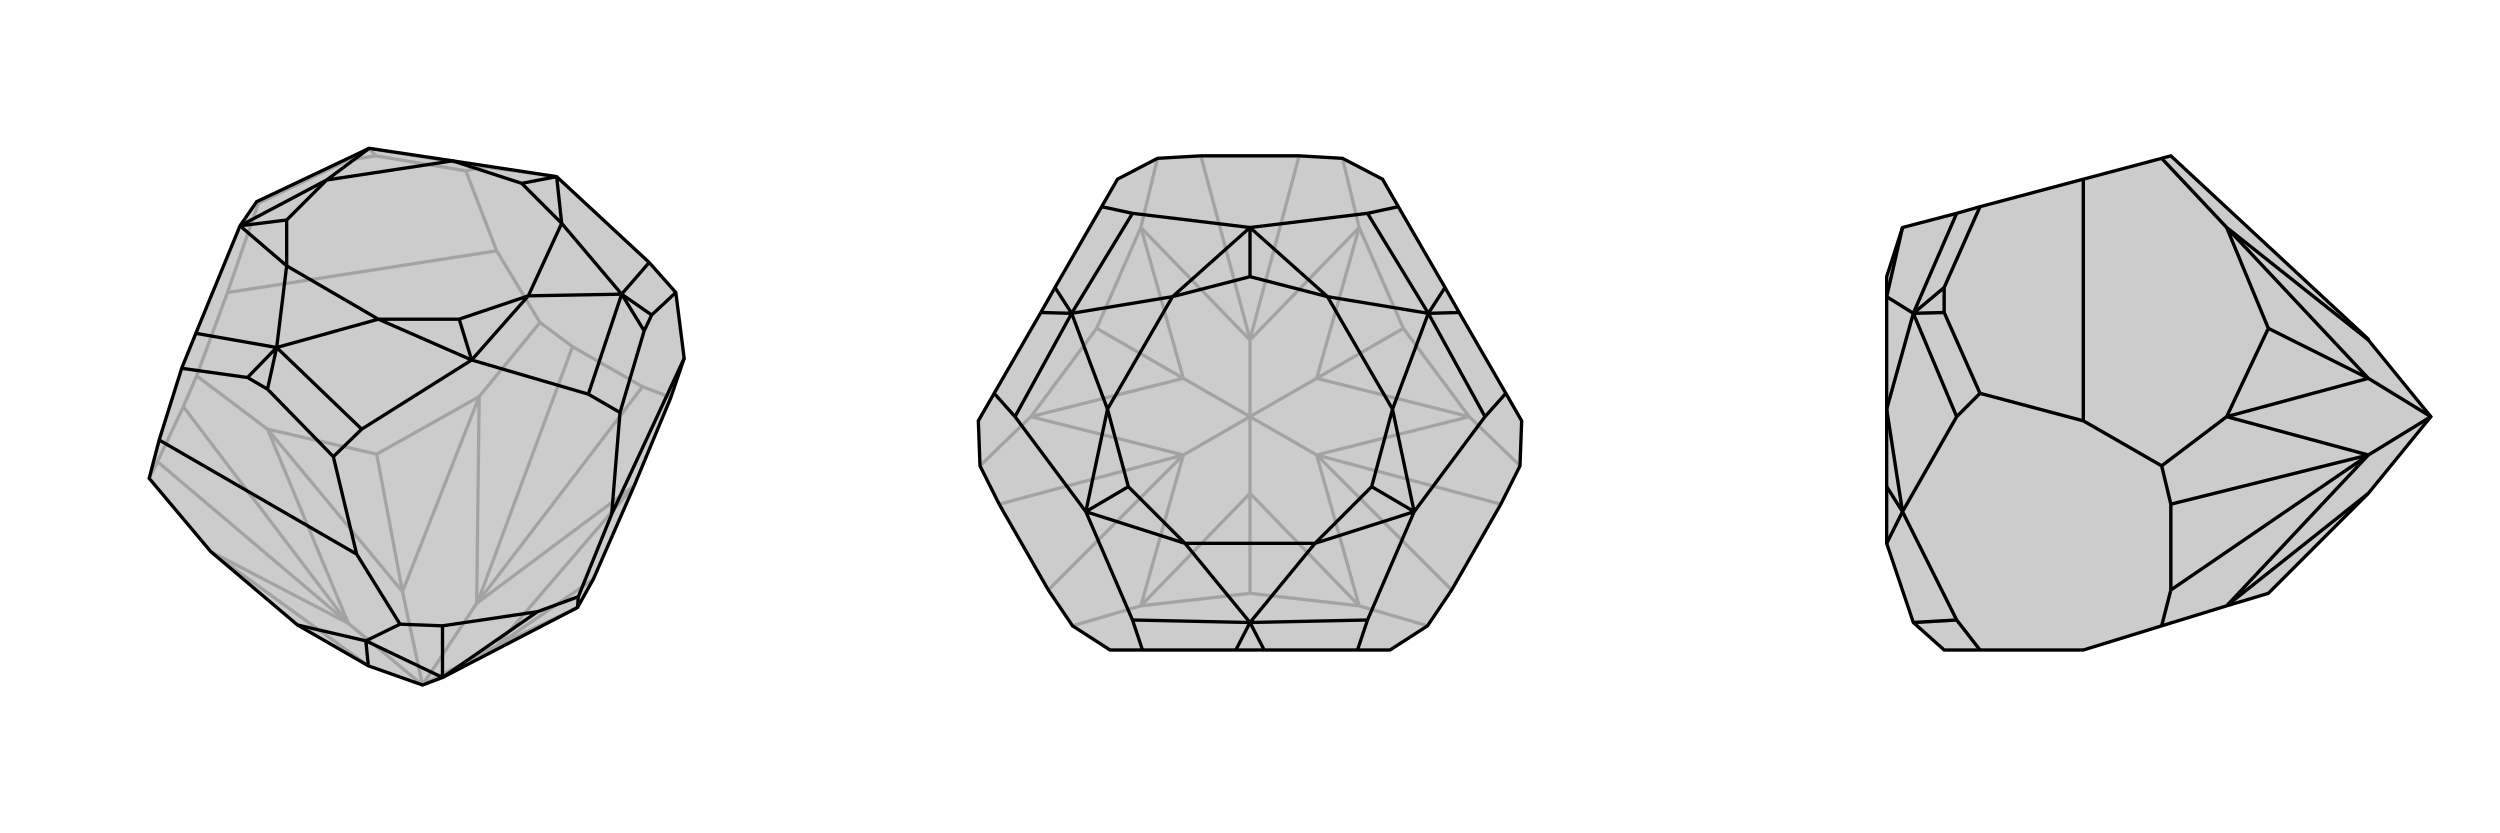
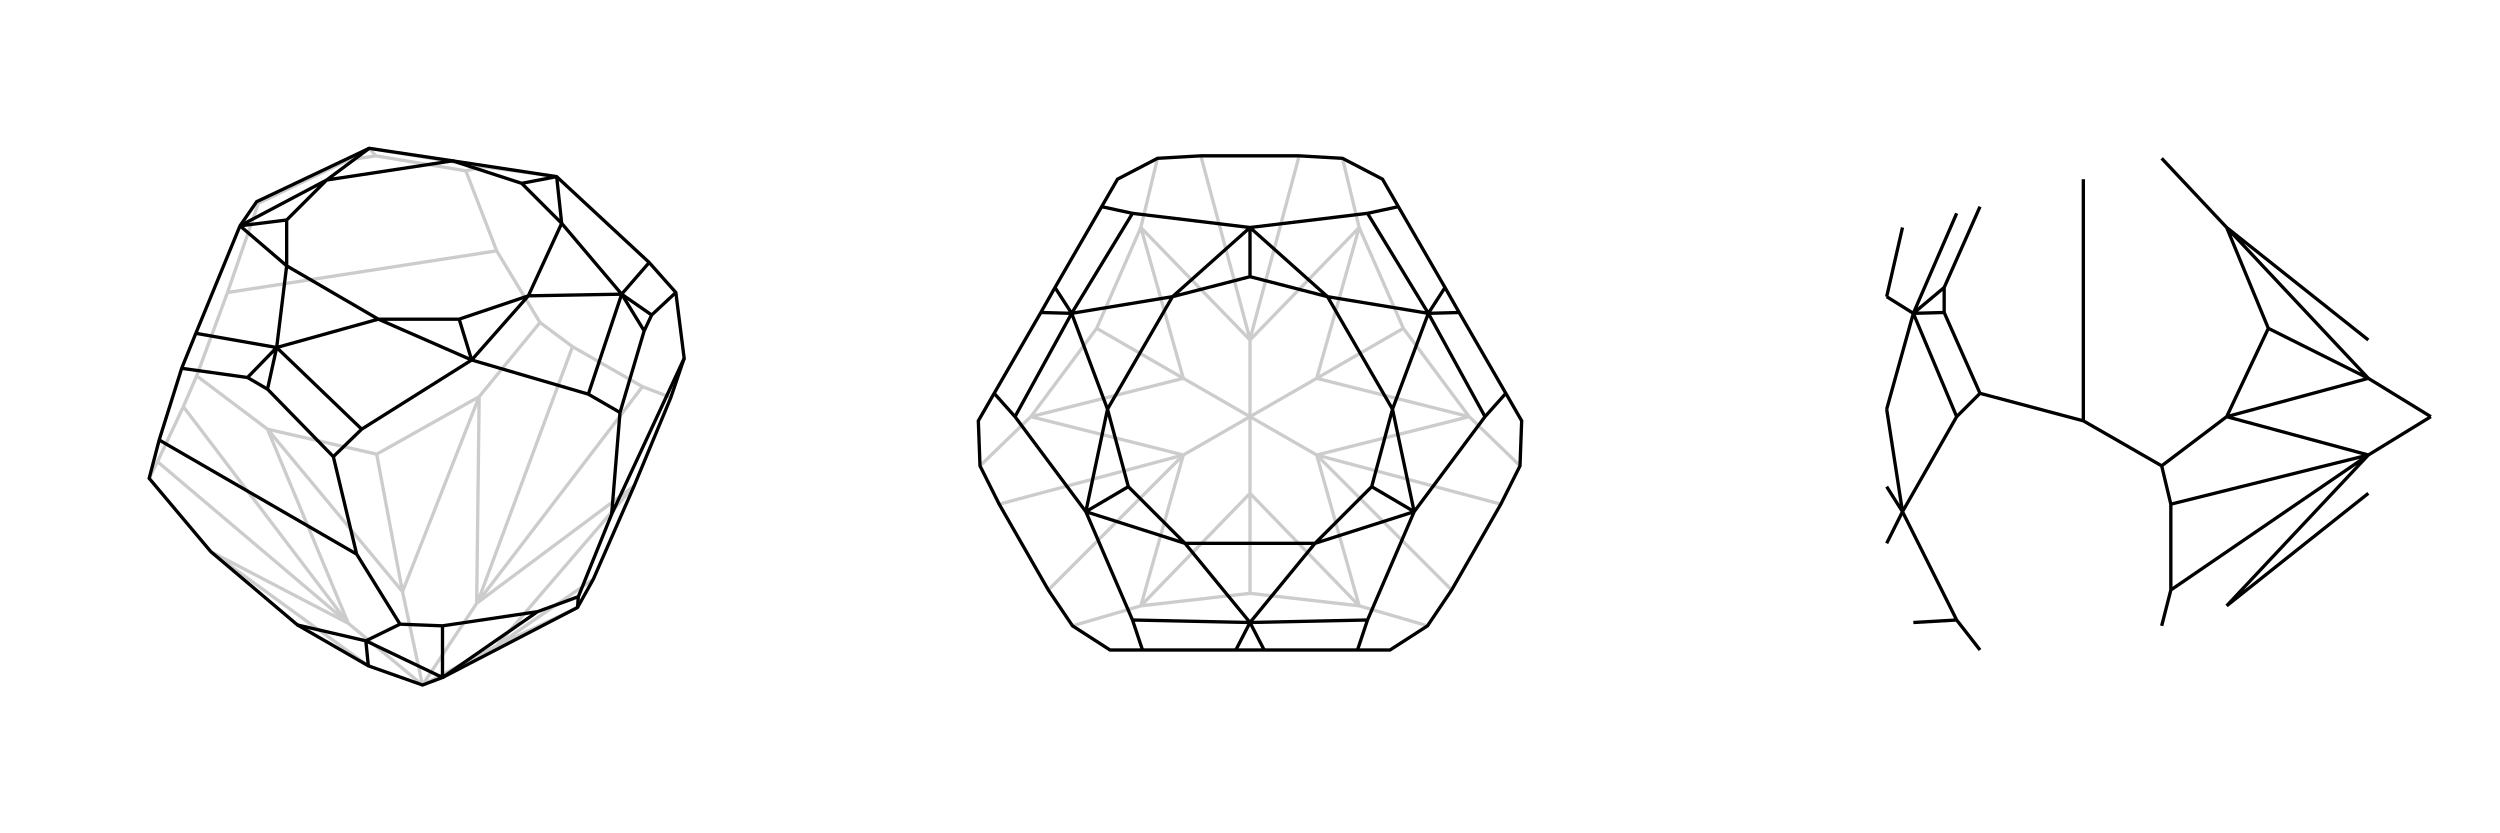
<svg xmlns="http://www.w3.org/2000/svg" viewBox="0 0 3000 1000">
  <g stroke="currentColor" stroke-width="4" fill="none" transform="translate(7 -18)">
-     <path fill="currentColor" stroke="none" fill-opacity=".2" d="M705,713L754,601L798,495L814,448L804,369L772,333L661,230L536,211L436,196L301,260L281,289L228,418L211,460L184,546L172,592L246,680L350,768L435,817L500,840L524,831L686,747z" />
    <path stroke-opacity=".2" d="M589,319L266,369M705,713L589,793M566,741L764,482M568,494L641,405M566,741L680,434M566,741L565,742M568,494L445,563M445,563L314,533M445,563L476,728M314,533L229,469M410,765L213,506M410,765L182,572M410,765L411,766M686,747L589,793M754,601L589,793M754,601L565,742M589,793L500,840M568,494L565,742M568,494L476,728M500,840L565,742M314,533L476,728M314,533L411,766M500,840L476,728M246,680L411,766M246,680L435,817M500,840L411,766M589,319L552,223M589,319L641,405M764,482L680,434M798,495L764,482M641,405L680,434M266,369L303,262M266,369L229,469M213,506L182,572M229,469L213,506M172,592L182,572M411,210L444,205M303,262L411,210M303,262L301,260M411,210L436,196M552,223L444,205M552,223L573,218M444,205L436,196M573,218L661,230M573,218L436,196" />
    <path d="M705,713L754,601L798,495L814,448L804,369L772,333L661,230L536,211L436,196L301,260L281,289L228,418L211,460L184,546L172,592L246,680L350,768L435,817L500,840L524,831L686,747z" />
    <path d="M421,683L184,546M814,448L727,635M432,787L350,768M432,787L473,767M524,831L524,769M686,747L687,734M524,831L638,752M524,831L524,831M432,787L435,817M432,787L524,831M421,683L393,566M727,635L737,513M421,683L473,767M727,635L687,734M524,769L638,752M473,767L524,769M687,734L638,752M775,396L766,415M314,485L290,471M804,369L775,396M775,396L739,371M737,513L766,415M737,513L699,491M766,415L739,371M393,566L314,485M393,566L427,533M314,485L325,435M211,460L290,471M290,471L325,435M772,333L739,371M699,491L559,450M699,491L739,371M427,533L559,450M427,533L325,435M228,418L325,435M739,371L667,286M739,371L627,373M325,435L447,401M325,435L337,337M436,196L385,234M661,230L667,286M559,450L627,373M559,450L447,401M559,450L544,401M281,289L337,337M281,289L385,234M281,289L337,282M661,230L619,238M667,286L627,373M447,401L337,337M385,234L536,211M667,286L619,238M627,373L544,401M447,401L544,401M337,337L337,282M385,234L337,282M536,211L619,238" />
  </g>
  <g stroke="currentColor" stroke-width="4" fill="none" transform="translate(1000 0)">
-     <path fill="currentColor" stroke="none" fill-opacity=".2" d="M611,190L559,187L441,187L389,190L341,215L322,248L266,345L249,375L193,472L174,505L176,559L199,605L258,708L287,751L332,780L371,780L483,780L517,780L629,780L668,780L713,751L742,708L801,605L824,559L826,505L807,472L751,375L734,345L678,248L659,215z" />
    <path stroke-opacity=".2" d="M631,727L500,712M631,727L713,751M580,546L742,708M763,500L824,559M580,546L801,605M580,546L580,546M763,500L684,394M684,394L631,273M684,394L580,454M631,273L611,190M500,407L559,187M369,273L389,190M500,407L441,187M500,407L500,408M369,273L316,394M316,394L237,500M316,394L420,454M237,500L176,559M420,546L199,605M369,727L287,751M420,546L258,708M420,546L420,546M500,712L369,727M500,712L500,592M631,727L500,592M631,727L580,546M763,500L580,546M763,500L580,454M580,546L500,500M631,273L580,454M631,273L500,408M580,454L500,500M369,273L500,408M369,273L420,454M500,500L500,408M237,500L420,454M237,500L420,546M500,500L420,454M369,727L420,546M369,727L500,592M500,592L500,500M500,500L420,546" />
-     <path d="M611,190L559,187L441,187L389,190L341,215L322,248L266,345L249,375L193,472L174,505L176,559L199,605L258,708L287,751L332,780L371,780L483,780L517,780L629,780L668,780L713,751L742,708L801,605L824,559L826,505L807,472L751,375L734,345L678,248L659,215z" />
+     <path d="M611,190L559,187L441,187L389,190L341,215L322,248L266,345L249,375L193,472L174,505L176,559L199,605L258,708L287,751L332,780L371,780L483,780L517,780L629,780L668,780L713,751L742,708L801,605L824,559L826,505L807,472L751,375L734,345L659,215z" />
    <path d="M678,248L641,256M734,345L714,376M807,472L782,500M751,375L714,376M629,780L641,744M517,780L500,747M371,780L359,744M483,780L500,747M193,472L218,500M249,375L286,376M322,248L359,256M266,345L286,376M641,256L500,273M641,256L714,376M782,500L697,614M782,500L714,376M641,744L697,614M641,744L500,747M359,744L303,614M359,744L500,747M218,500L303,614M218,500L286,376M359,256L500,273M359,256L286,376M714,376L593,356M714,376L671,491M500,747L578,652M500,747L422,652M286,376L329,491M286,376L407,356M500,273L593,356M697,614L671,491M697,614L578,652M697,614L646,584M303,614L422,652M303,614L329,491M303,614L354,584M500,273L407,356M500,273L500,332M593,356L671,491M578,652L422,652M329,491L407,356M593,356L500,332M671,491L646,584M578,652L646,584M422,652L354,584M329,491L354,584M407,356L500,332" />
  </g>
  <g stroke="currentColor" stroke-width="4" fill="none" transform="translate(2000 0)">
-     <path fill="currentColor" stroke="none" fill-opacity=".2" d="M722,712L842,592L917,500L842,408L842,407L605,187L594,190L500,215L376,248L348,256L283,273L264,332L264,356L264,491L264,584L264,652L296,747L333,780L376,780L500,780L594,751L672,727z" />
-     <path stroke-opacity=".2" d="M500,215L500,505M672,273L594,190M672,273L722,394M722,394L672,500M722,394L842,454M672,500L594,559M842,546L605,605M842,546L605,708M842,546L842,546M672,273L842,408M672,273L842,454M672,500L842,454M672,500L842,546M917,500L842,454M672,727L842,546M672,727L842,592M917,500L842,546M500,505L376,472M500,505L594,559M605,605L605,708M594,559L605,605M594,751L605,708M333,375L333,345M376,780L348,744M376,472L333,375M376,472L348,500M333,375L296,376M376,248L333,345M333,345L296,376M348,744L283,614M348,744L296,747M348,500L283,614M348,500L296,376M348,256L296,376M296,376L264,491M296,376L264,356M283,614L264,652M283,614L264,491M283,614L264,584M283,273L264,356" />
-     <path d="M722,712L842,592L917,500L842,408L842,407L605,187L594,190L500,215L376,248L348,256L283,273L264,332L264,356L264,491L264,584L264,652L296,747L333,780L376,780L500,780L594,751L672,727z" />
    <path d="M500,215L500,505M842,546L605,708M672,500L594,559M842,546L605,605M842,546L842,546M672,500L722,394M722,394L672,273M722,394L842,454M672,273L594,190M672,727L842,592M672,727L842,546M672,500L842,546M672,500L842,454M842,546L917,500M672,273L842,454M672,273L842,408M842,454L917,500M500,505L376,472M500,505L594,559M605,708L605,605M594,751L605,708M594,559L605,605M333,345L333,375M376,248L333,345M333,345L296,376M376,472L333,375M376,472L348,500M333,375L296,376M376,780L348,744M348,256L296,376M348,500L283,614M348,500L296,376M348,744L283,614M348,744L296,747M296,376L264,356M296,376L264,491M283,273L264,356M283,614L264,491M283,614L264,652M283,614L264,584" />
  </g>
</svg>